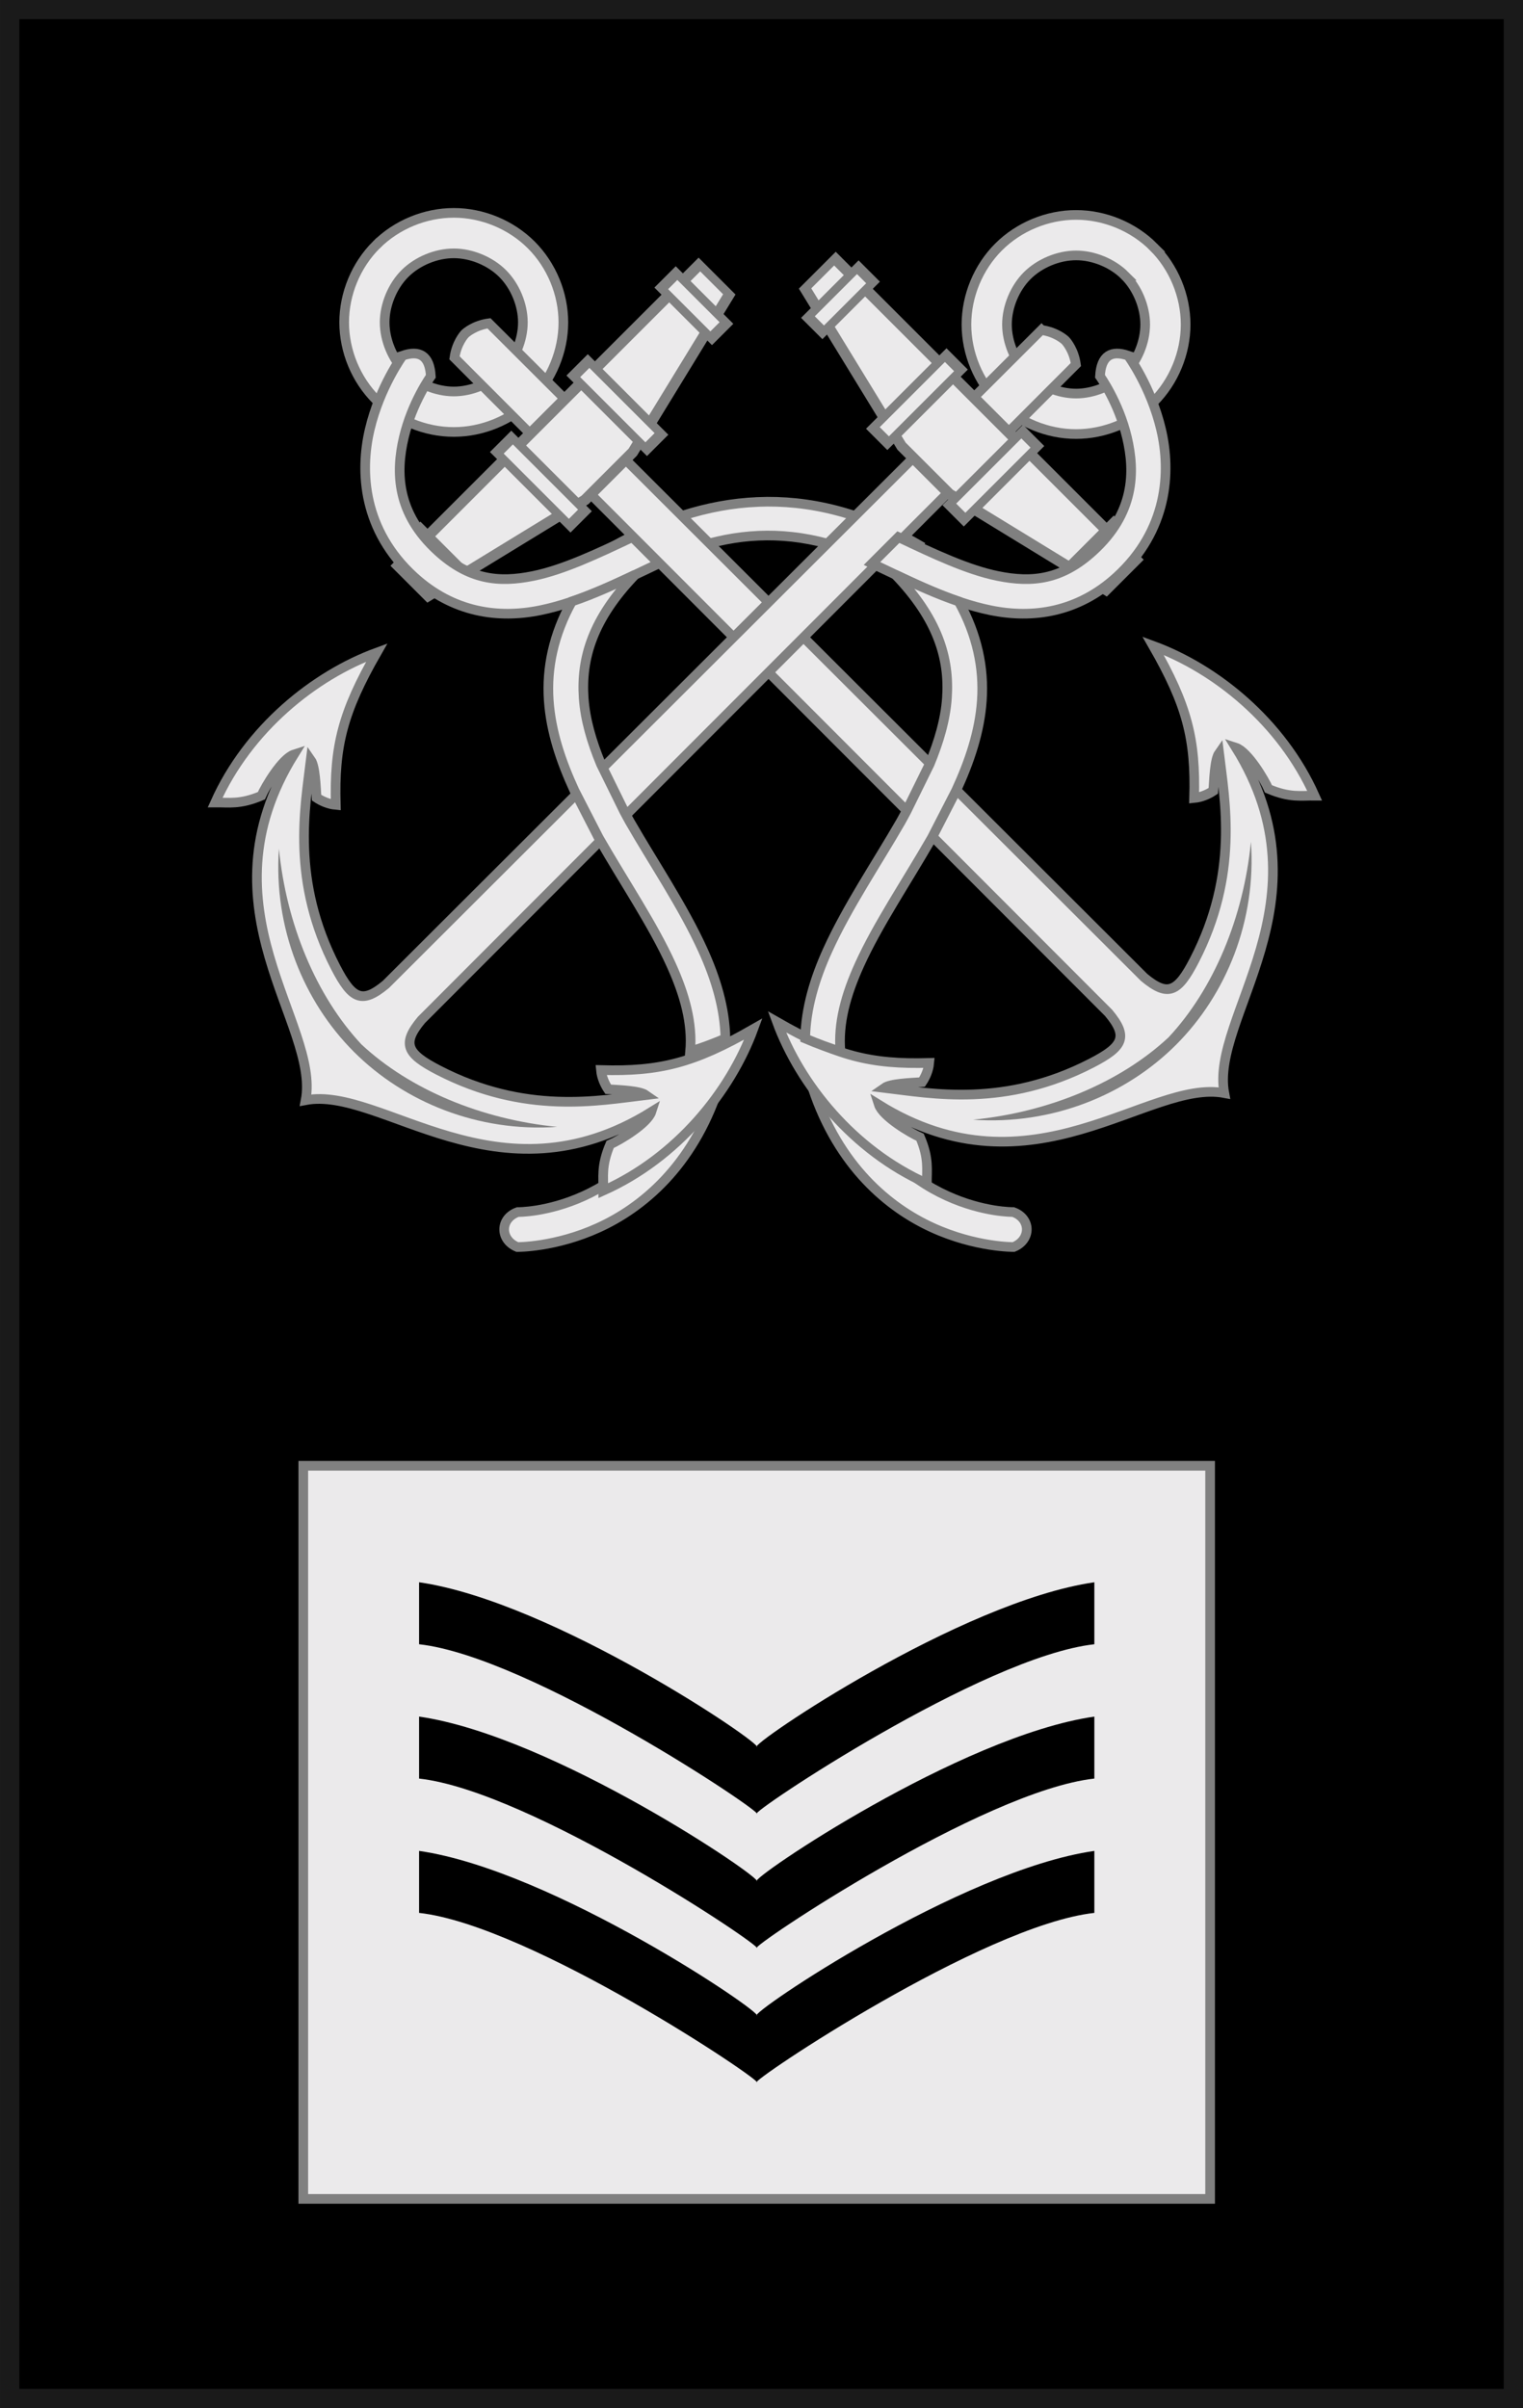
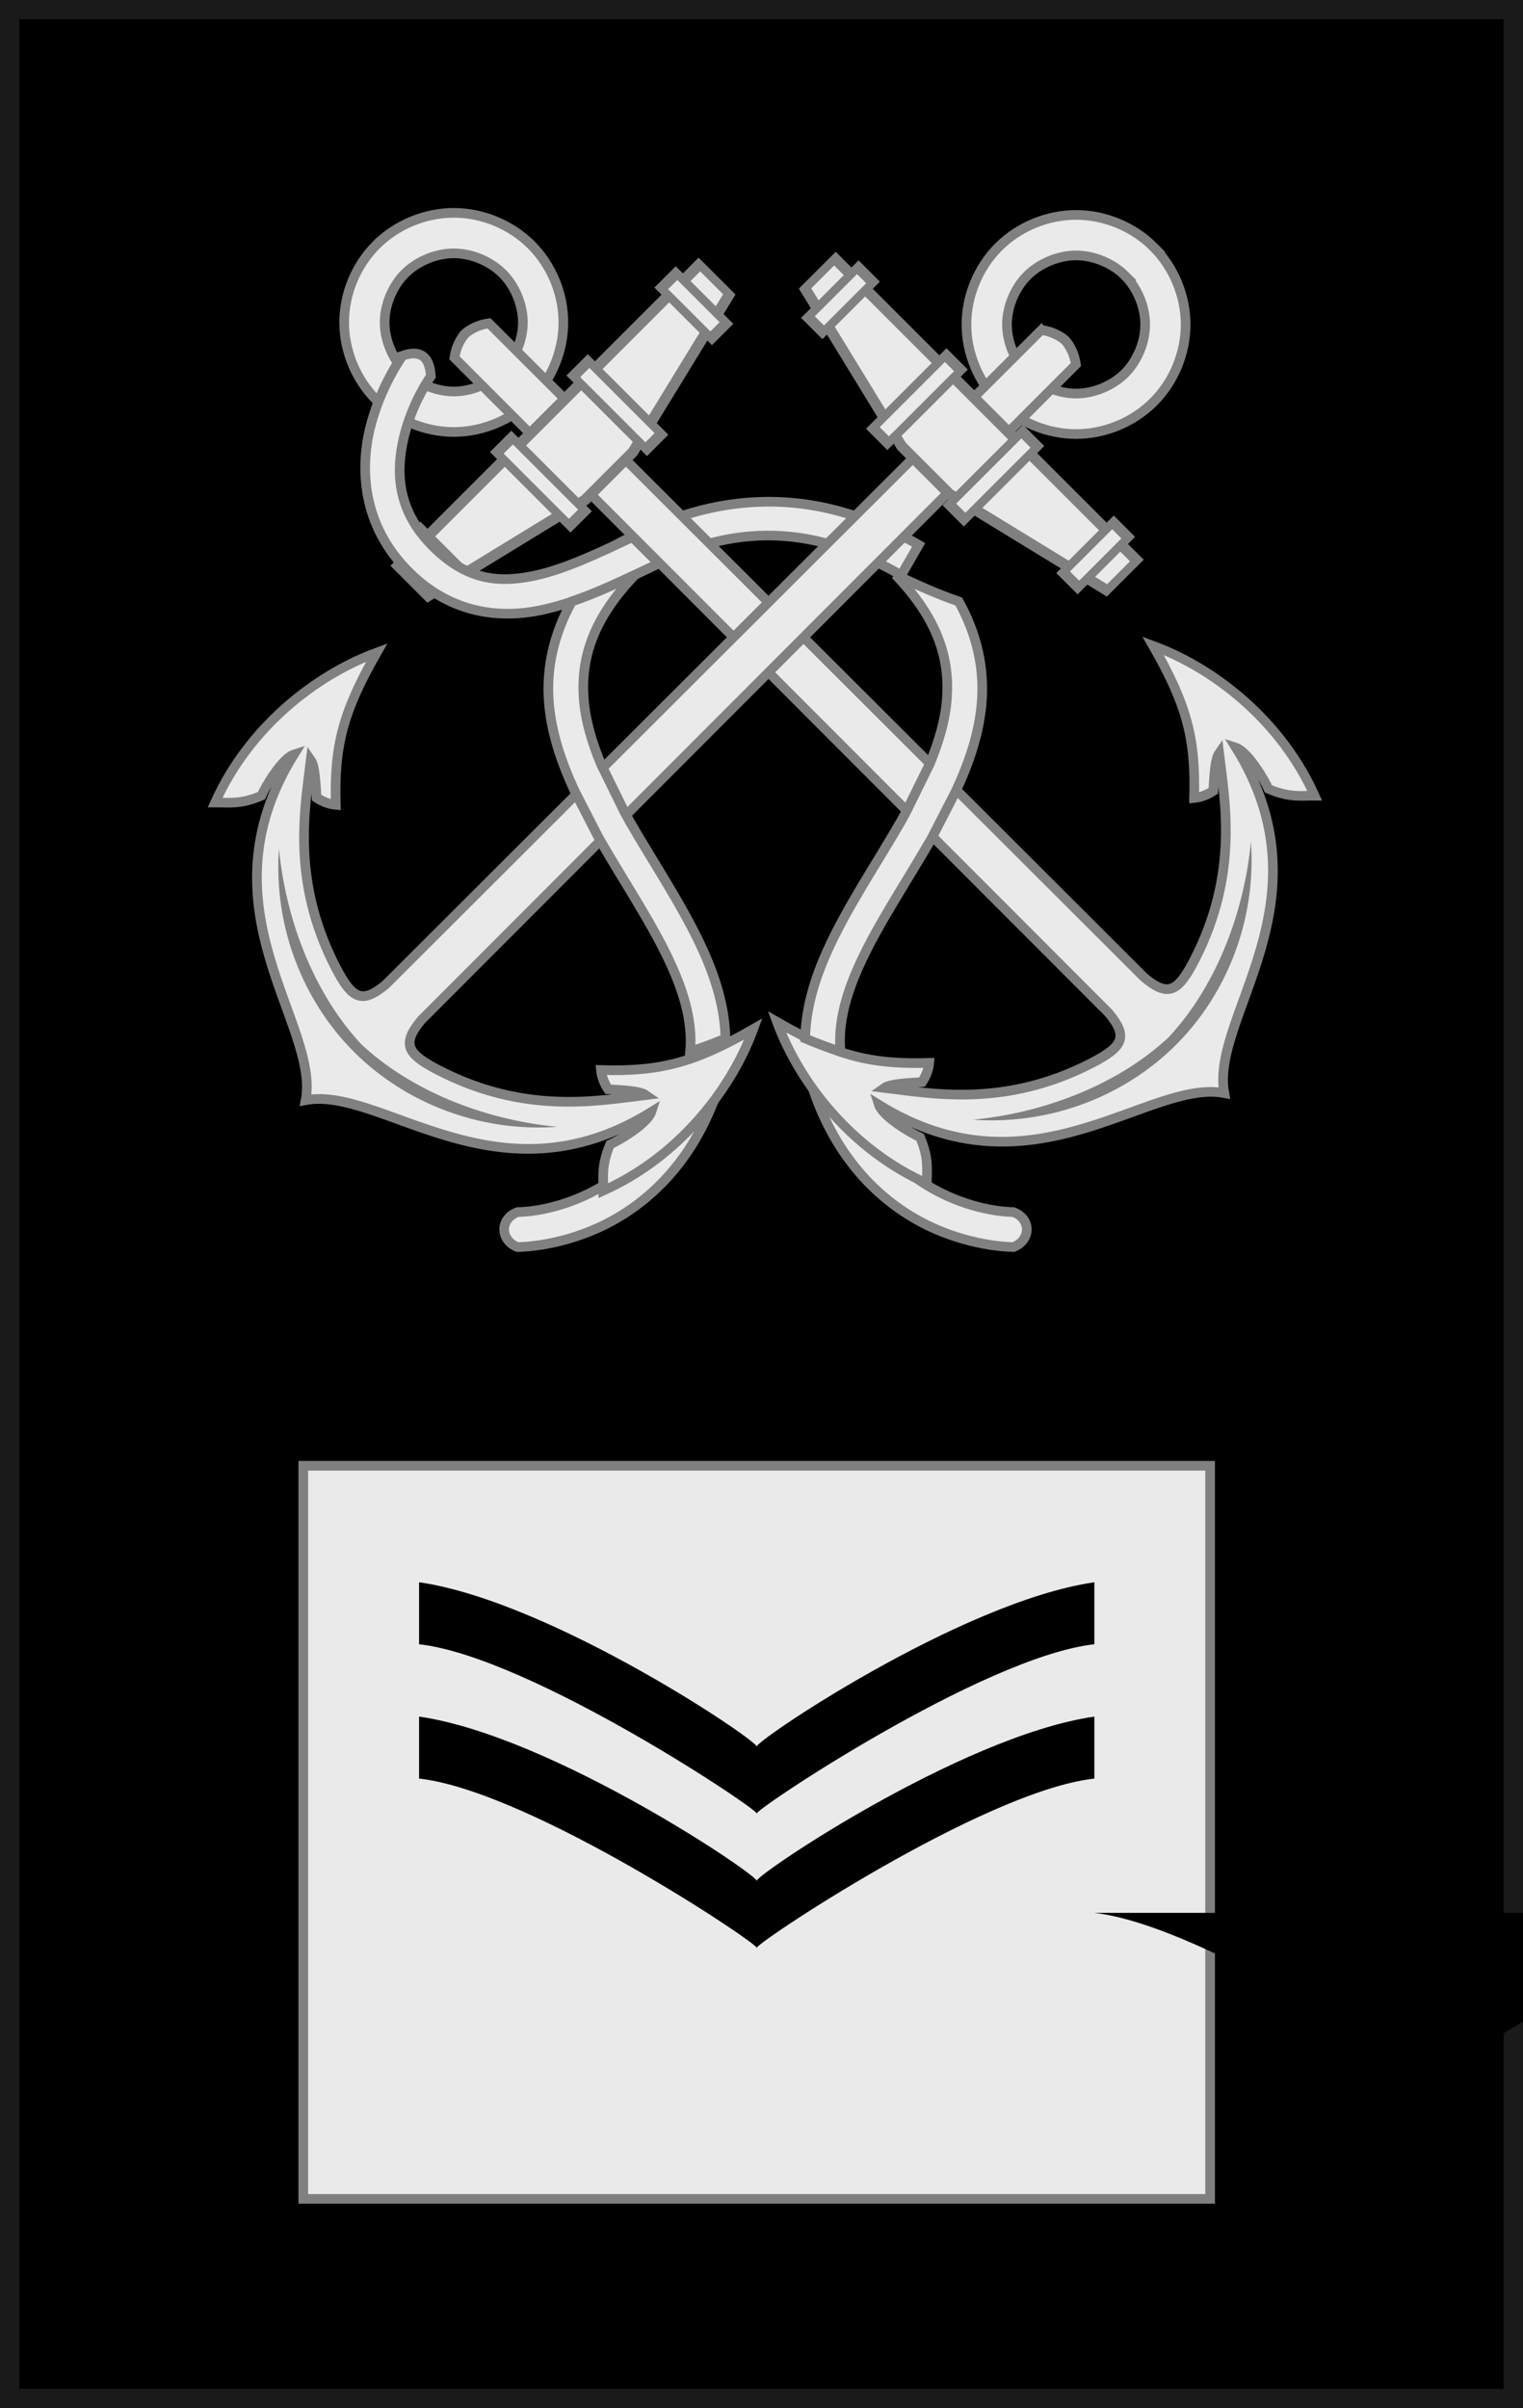
<svg xmlns="http://www.w3.org/2000/svg" xmlns:ns1="http://sodipodi.sourceforge.net/DTD/sodipodi-0.dtd" xmlns:ns2="http://www.inkscape.org/namespaces/inkscape" width="20.885mm" height="33.027mm" version="1.1" viewBox="0 0 74.003 117.02" id="svg2268" ns1:docname="Oman-Navy-OR-4.svg" ns2:version="1.3 (0e150ed6c4, 2023-07-21)" xml:space="preserve">
  <rect x="0" y="0" width="74.003" height="117.02" fill="#333333" stroke="none" />
  <defs id="defs2272">
    <clipPath clipPathUnits="userSpaceOnUse" id="clipPath12526">
      <path d="M 11.991,11.991 H 583.285 V 829.899 H 11.991 Z" id="path12528" ns2:connector-curvature="0" />
    </clipPath>
    <clipPath clipPathUnits="userSpaceOnUse" id="clipPath12526-0">
-       <path d="M 11.991,11.991 H 583.285 V 829.899 H 11.991 Z" id="path12528-1" ns2:connector-curvature="0" />
-     </clipPath>
+       </clipPath>
    <clipPath clipPathUnits="userSpaceOnUse" id="clipPath12526-4">
      <path d="M 11.991,11.991 H 583.285 V 829.899 H 11.991 Z" id="path12528-2" ns2:connector-curvature="0" />
    </clipPath>
    <clipPath clipPathUnits="userSpaceOnUse" id="clipPath12526-6">
      <path d="M 11.991,11.991 H 583.285 V 829.899 H 11.991 Z" id="path12528-9" ns2:connector-curvature="0" />
    </clipPath>
    <clipPath clipPathUnits="userSpaceOnUse" id="clipPath12526-9">
      <path d="M 11.991,11.991 H 583.285 V 829.899 H 11.991 Z" id="path12528-99" ns2:connector-curvature="0" />
    </clipPath>
    <clipPath clipPathUnits="userSpaceOnUse" id="clipPath18928">
      <path d="M 11.991,11.991 H 583.285 V 829.899 H 11.991 Z" id="path18930" ns2:connector-curvature="0" />
    </clipPath>
    <clipPath clipPathUnits="userSpaceOnUse" id="clipPath12526-62">
      <path d="M 11.991,11.991 H 583.285 V 829.899 H 11.991 Z" id="path12528-5" ns2:connector-curvature="0" />
    </clipPath>
    <clipPath clipPathUnits="userSpaceOnUse" id="clipPath18928-4">
      <path d="M 11.991,11.991 H 583.285 V 829.899 H 11.991 Z" id="path18930-1" ns2:connector-curvature="0" />
    </clipPath>
    <clipPath clipPathUnits="userSpaceOnUse" id="clipPath12526-2">
      <path d="M 11.991,11.991 H 583.285 V 829.899 H 11.991 Z" id="path12528-18" ns2:connector-curvature="0" />
    </clipPath>
    <clipPath clipPathUnits="userSpaceOnUse" id="clipPath18928-5">
      <path d="M 11.991,11.991 H 583.285 V 829.899 H 11.991 Z" id="path18930-4" ns2:connector-curvature="0" />
    </clipPath>
    <clipPath clipPathUnits="userSpaceOnUse" id="clipPath12526-3">
      <path d="M 11.991,11.991 H 583.285 V 829.899 H 11.991 Z" id="path12528-3" ns2:connector-curvature="0" />
    </clipPath>
    <clipPath clipPathUnits="userSpaceOnUse" id="clipPath18928-3">
      <path d="M 11.991,11.991 H 583.285 V 829.899 H 11.991 Z" id="path18930-3" ns2:connector-curvature="0" />
    </clipPath>
    <clipPath clipPathUnits="userSpaceOnUse" id="clipPath12526-44">
      <path d="M 11.991,11.991 H 583.285 V 829.899 H 11.991 Z" id="path12528-34" ns2:connector-curvature="0" />
    </clipPath>
    <clipPath clipPathUnits="userSpaceOnUse" id="clipPath18928-6">
      <path d="M 11.991,11.991 H 583.285 V 829.899 H 11.991 Z" id="path18930-34" ns2:connector-curvature="0" />
    </clipPath>
    <clipPath clipPathUnits="userSpaceOnUse" id="clipPath12526-93">
      <path d="M 11.991,11.991 H 583.285 V 829.899 H 11.991 Z" id="path12528-13" ns2:connector-curvature="0" />
    </clipPath>
    <clipPath id="clipPath12526-8" clipPathUnits="userSpaceOnUse">
      <path ns2:connector-curvature="0" id="path12528-8" d="M 11.991,11.991 H 583.285 V 829.899 H 11.991 Z" />
    </clipPath>
    <clipPath id="clipPath12526-0-5" clipPathUnits="userSpaceOnUse">
      <path ns2:connector-curvature="0" id="path12528-1-3" d="M 11.991,11.991 H 583.285 V 829.899 H 11.991 Z" />
    </clipPath>
    <clipPath id="clipPath12526-4-9" clipPathUnits="userSpaceOnUse">
-       <path ns2:connector-curvature="0" id="path12528-2-8" d="M 11.991,11.991 H 583.285 V 829.899 H 11.991 Z" />
-     </clipPath>
+       </clipPath>
    <clipPath id="clipPath12526-6-3" clipPathUnits="userSpaceOnUse">
      <path ns2:connector-curvature="0" id="path12528-9-2" d="M 11.991,11.991 H 583.285 V 829.899 H 11.991 Z" />
    </clipPath>
    <clipPath id="clipPath12526-9-1" clipPathUnits="userSpaceOnUse">
      <path ns2:connector-curvature="0" id="path12528-99-5" d="M 11.991,11.991 H 583.285 V 829.899 H 11.991 Z" />
    </clipPath>
    <clipPath id="clipPath18928-34" clipPathUnits="userSpaceOnUse">
      <path ns2:connector-curvature="0" id="path18930-33" d="M 11.991,11.991 H 583.285 V 829.899 H 11.991 Z" />
    </clipPath>
    <clipPath id="clipPath12526-62-9" clipPathUnits="userSpaceOnUse">
      <path ns2:connector-curvature="0" id="path12528-5-6" d="M 11.991,11.991 H 583.285 V 829.899 H 11.991 Z" />
    </clipPath>
    <clipPath id="clipPath18928-4-5" clipPathUnits="userSpaceOnUse">
      <path ns2:connector-curvature="0" id="path18930-1-5" d="M 11.991,11.991 H 583.285 V 829.899 H 11.991 Z" />
    </clipPath>
    <clipPath id="clipPath12526-2-2" clipPathUnits="userSpaceOnUse">
      <path ns2:connector-curvature="0" id="path12528-18-4" d="M 11.991,11.991 H 583.285 V 829.899 H 11.991 Z" />
    </clipPath>
    <clipPath id="clipPath18928-5-7" clipPathUnits="userSpaceOnUse">
      <path ns2:connector-curvature="0" id="path18930-4-5" d="M 11.991,11.991 H 583.285 V 829.899 H 11.991 Z" />
    </clipPath>
    <clipPath id="clipPath12526-3-8" clipPathUnits="userSpaceOnUse">
      <path ns2:connector-curvature="0" id="path12528-3-7" d="M 11.991,11.991 H 583.285 V 829.899 H 11.991 Z" />
    </clipPath>
    <clipPath id="clipPath18928-3-8" clipPathUnits="userSpaceOnUse">
      <path ns2:connector-curvature="0" id="path18930-3-6" d="M 11.991,11.991 H 583.285 V 829.899 H 11.991 Z" />
    </clipPath>
    <clipPath id="clipPath12526-44-1" clipPathUnits="userSpaceOnUse">
      <path ns2:connector-curvature="0" id="path12528-34-6" d="M 11.991,11.991 H 583.285 V 829.899 H 11.991 Z" />
    </clipPath>
    <clipPath id="clipPath18928-6-3" clipPathUnits="userSpaceOnUse">
-       <path ns2:connector-curvature="0" id="path18930-34-8" d="M 11.991,11.991 H 583.285 V 829.899 H 11.991 Z" />
-     </clipPath>
+       </clipPath>
    <clipPath id="clipPath12526-93-1" clipPathUnits="userSpaceOnUse">
      <path ns2:connector-curvature="0" id="path12528-13-7" d="M 11.991,11.991 H 583.285 V 829.899 H 11.991 Z" />
    </clipPath>
    <ns2:perspective id="perspective7319" ns2:persp3d-origin="37.491074 : 63.639292 : 1" ns2:vp_z="74.982147 : 95.458939 : 1" ns2:vp_y="0 : 1000 : 0" ns2:vp_x="0 : 95.458939 : 1" ns1:type="inkscape:persp3d" />
  </defs>
  <ns1:namedview pagecolor="#ffffff" bordercolor="#666666" borderopacity="1" objecttolerance="10" gridtolerance="10" guidetolerance="10" ns2:pageopacity="0" ns2:pageshadow="2" ns2:window-width="1920" ns2:window-height="1009" id="namedview2270" showgrid="false" ns2:zoom="2.8284271" ns2:cx="125.86501" ns2:cy="88.918678" ns2:window-x="-8" ns2:window-y="-8" ns2:window-maximized="1" ns2:current-layer="svg2268" ns2:snap-bbox="true" ns2:snap-bbox-midpoints="true" ns2:showpageshadow="2" ns2:pagecheckerboard="0" ns2:deskcolor="#d1d1d1" ns2:document-units="mm" />
  <rect style="opacity:1;fill:#ff00ff;fill-opacity:1;stroke:none;stroke-width:0.481;stroke-dasharray:none;stroke-opacity:1" id="rect2" width="56.251" height="52.501" x="9.067" y="9.268" />
  <g style="fill:#ffe24b;stroke-width:3.223" id="g4" transform="matrix(0.432,0,0,0.441,-294.16,-331.39)" />
  <g style="fill:#ffe24b;stroke-width:3.223" id="g6" transform="matrix(-0.432,0,0,0.441,1963.23,-331.39)" />
  <g style="fill:#ffe24b;stroke-width:3.223" id="g8" transform="matrix(0.432,0,0,0.441,771.98,-355.15)" />
  <g style="fill:#ffe24b;stroke-width:3.223" id="g10" transform="matrix(-0.432,0,0,0.441,3029.33,-355.15)" />
  <g style="fill:#ffe24b;stroke-width:3.223" id="g12" transform="matrix(0.035,0,0,0.029,185.693,16.95)" />
  <g style="fill:#ffe24b;stroke-width:3.223" id="g14" transform="matrix(-0.035,0,0,0.029,367.85,16.95)" />
  <g style="fill:#ffe24b;stroke-width:3.223" id="g16" transform="matrix(0.035,0,0,0.029,271.723,15.4)" />
  <g style="fill:#ffe24b;stroke-width:3.223" id="g18" transform="matrix(-0.035,0,0,0.029,453.88,15.4)" />
  <path ns2:connector-curvature="0" style="fill:#000000;stroke:#1a1a1a;stroke-width:0.938;fill-opacity:1;stroke-opacity:1" id="path20" d="M 0.47,0.46 H 73.536 V 116.55 H 0.47 Z" />
  <g id="g4884" transform="matrix(0.938,0,0,0.938,-161.503,-165.563)">
    <g transform="translate(-2.73,-20.433)" id="g6125" />
  </g>
  <path style="fill:#e39312;fill-opacity:1;stroke:none;stroke-width:0.938" d="" id="path3950" ns2:connector-curvature="0" />
  <rect style="fill:#ebeaeb;fill-opacity:1;stroke:#808080;stroke-width:0.469;stroke-dasharray:none;stroke-opacity:1" id="rect1" width="44.063" height="35.625" x="14.737" y="71.224" />
  <g id="g2" transform="translate(-4.6264649e-7,3.264)">
-     <path ns1:nodetypes="ccccccc" ns2:connector-curvature="0" id="path16778" d="m 53.175,89.687 v -3.012 c -6.529,0.941 -16.769,7.908 -16.406,8.001 0.362,-0.093 -9.878,-7.061 -16.406,-8.001 v 3.012 c 5.435,0.601 16.804,8.238 16.406,8.238 -0.397,0 10.972,-7.637 16.406,-8.238 z" style="fill:#000000;fill-opacity:1;fill-rule:evenodd;stroke:none;stroke-width:0.254;stroke-miterlimit:4;stroke-dasharray:none;stroke-opacity:1" />
+     <path ns1:nodetypes="ccccccc" ns2:connector-curvature="0" id="path16778" d="m 53.175,89.687 v -3.012 v 3.012 c 5.435,0.601 16.804,8.238 16.406,8.238 -0.397,0 10.972,-7.637 16.406,-8.238 z" style="fill:#000000;fill-opacity:1;fill-rule:evenodd;stroke:none;stroke-width:0.254;stroke-miterlimit:4;stroke-dasharray:none;stroke-opacity:1" />
    <path ns1:nodetypes="ccccccc" ns2:connector-curvature="0" id="path16778-7" d="M 53.175,83.16 V 80.148 c -6.529,0.941 -16.769,7.908 -16.406,8.001 0.362,-0.093 -9.878,-7.061 -16.406,-8.001 v 3.012 c 5.435,0.601 16.804,8.238 16.406,8.238 -0.397,0 10.972,-7.637 16.406,-8.238 z" style="fill:#000000;fill-opacity:1;fill-rule:evenodd;stroke:none;stroke-width:0.254;stroke-miterlimit:4;stroke-dasharray:none;stroke-opacity:1" />
    <path ns1:nodetypes="ccccccc" ns2:connector-curvature="0" id="path16778-7-3" d="m 53.175,76.633 v -3.012 c -6.529,0.941 -16.769,7.908 -16.406,8.001 0.362,-0.093 -9.878,-7.061 -16.406,-8.001 v 3.012 c 5.435,0.601 16.804,8.238 16.406,8.238 -0.397,0 10.972,-7.637 16.406,-8.238 z" style="fill:#000000;fill-opacity:1;fill-rule:evenodd;stroke:none;stroke-width:0.254;stroke-miterlimit:4;stroke-dasharray:none;stroke-opacity:1" />
  </g>
  <g transform="matrix(0.432,0,0,0.441,-427.258,-338.921)" fill="#ffe24b" stroke-width="3.223" id="g1" />
  <g transform="matrix(-0.432,0,0,0.441,1830.132,-338.921)" fill="#ffe24b" stroke-width="3.223" id="g2-6" />
  <g transform="matrix(0.432,0,0,0.441,638.882,-362.681)" fill="#ffe24b" stroke-width="3.223" id="g3" />
  <g transform="matrix(-0.432,0,0,0.441,2896.232,-362.681)" fill="#ffe24b" stroke-width="3.223" id="g4-5" />
  <g transform="matrix(0.035,0,0,0.029,52.595,9.419)" fill="#ffe24b" stroke-width="3.223" id="g5" />
  <g transform="matrix(-0.035,0,0,0.029,234.752,9.419)" fill="#ffe24b" stroke-width="3.223" id="g6-4" />
  <g transform="matrix(0.035,0,0,0.029,138.625,7.869)" fill="#ffe24b" stroke-width="3.223" id="g7" />
  <g transform="matrix(-0.035,0,0,0.029,320.782,7.869)" fill="#ffe24b" stroke-width="3.223" id="g8-8" />
  <g transform="translate(-300.069,-664.661)" stroke-width="0.469" id="g30" style="fill:#ebeaeb;fill-opacity:1;stroke:#808080;stroke-opacity:1;stroke-width:0.469;stroke-dasharray:none">
    <path d="m 336.88,689.05 c -2.478,0.104 -4.831,0.922 -7.076,2.191 l 0.836,1.478 c 4.174,-2.36 8.184,-3.012 13.219,-0.111 l 0.848,-1.473 c -2.746,-1.582 -5.348,-2.19 -7.826,-2.086 z" color="#000000" color-rendering="auto" fill="#fddd10" fill-rule="evenodd" image-rendering="auto" shape-rendering="auto" solid-color="#000000" stroke="#bd8910" style="text-indent:0;text-decoration-line:none;text-decoration-style:solid;text-decoration-color:#000000;text-transform:none;white-space:normal;isolation:auto;mix-blend-mode:normal;fill:#ebeaeb;fill-opacity:1;stroke:#808080;stroke-opacity:1;stroke-width:0.469;stroke-dasharray:none" id="path9" />
    <path d="m 339.55,717.51 c 1.274,3.846 3.723,5.844 5.831,6.806 2.108,0.962 3.942,0.939 3.942,0.939 0.86,-0.355 0.849,-1.39 -0.024,-1.7 0,0 -1.444,0.022 -3.212,-0.784 -1.769,-0.807 -3.794,-2.389 -4.922,-5.795 z m -6.187,-0.533 c -1.128,3.406 -3.153,4.988 -4.922,5.795 -1.769,0.807 -3.212,0.784 -3.212,0.784 -0.873,0.31 -0.884,1.345 -0.024,1.7 0,0 1.834,0.022 3.942,-0.939 2.108,-0.962 4.557,-2.96 5.831,-6.806 z" color="#000000" color-rendering="auto" fill="#fddd10" fill-rule="evenodd" image-rendering="auto" shape-rendering="auto" solid-color="#000000" stroke="#bc8810" stroke-width="0.469" style="text-indent:0;text-decoration-line:none;text-decoration-style:solid;text-decoration-color:#000000;text-transform:none;white-space:normal;isolation:auto;mix-blend-mode:normal;fill:#ebeaeb;fill-opacity:1;stroke:#808080;stroke-opacity:1;stroke-width:0.469;stroke-dasharray:none" id="path10" />
    <g transform="matrix(-0.707,0.707,0.707,0.707,31.467,12.927)" id="g19" style="fill:#ebeaeb;fill-opacity:1;stroke:#808080;stroke-opacity:1;stroke-width:0.469;stroke-dasharray:none">
      <path d="m 266.44,672.22 c -1.394,2.2e-4 -2.778,0.575 -3.764,1.56 -0.986,0.986 -1.56,2.37 -1.561,3.764 -2.1e-4,1.394 0.573,2.78 1.559,3.766 0.986,0.986 2.372,1.56 3.766,1.561 1.394,2e-4 2.78,-0.575 3.766,-1.561 0.986,-0.986 1.561,-2.371 1.56,-3.766 -2.4e-4,-1.394 -0.575,-2.78 -1.56,-3.766 -0.986,-0.986 -2.372,-1.559 -3.766,-1.559 z m 0,1.967 c 0.855,-1.3e-4 1.771,0.379 2.375,0.982 0.604,0.604 0.984,1.521 0.984,2.375 1.2e-4,0.854 -0.38,1.77 -0.984,2.375 -0.605,0.605 -1.521,0.985 -2.375,0.984 -0.854,-1.5e-4 -1.771,-0.38 -2.375,-0.984 -0.604,-0.604 -0.983,-1.52 -0.982,-2.375 1.5e-4,-0.853 0.38,-1.768 0.984,-2.373 0.605,-0.605 1.52,-0.984 2.373,-0.984 z" fill="#fddd10" stroke="#bc8810" stroke-width="0.469" id="path11" style="fill:#ebeaeb;fill-opacity:1;stroke:#808080;stroke-opacity:1;stroke-width:0.469;stroke-dasharray:none" />
      <g transform="matrix(0.609,0,0,0.639,60.589,263.87)" fill-rule="evenodd" stroke-width="0.752" id="g13" style="fill:#ebeaeb;fill-opacity:1;stroke:#808080;stroke-opacity:1;stroke-width:0.752;stroke-dasharray:none">
        <path d="m 336.08,649.32 -0.055,70.41 c -0.226,2.336 -1.053,2.614 -3.796,1.782 -7.411,-2.25 -10.747,-6.961 -13.082,-9.798 0.607,0.1 1.761,1.135 2.443,1.703 0.492,-0.092 1.054,-0.304 1.487,-0.645 -3.411,-3.075 -4.842,-5.37 -6.273,-10.397 -2.234,4.593 -2.962,11.003 -0.659,16.752 0.755,-0.735 1.526,-1.203 2.224,-2.847 -0.297,-0.72 -0.947,-3.134 -0.491,-3.978 3.288,13.439 16.684,13.1 20.149,17.963 3.466,-4.864 16.861,-4.524 20.149,-17.963 0.456,0.844 -0.194,3.258 -0.491,3.978 0.698,1.644 1.47,2.112 2.224,2.847 2.302,-5.749 1.575,-12.158 -0.659,-16.752 -1.43,5.027 -2.862,7.322 -6.273,10.397 0.432,0.341 0.995,0.552 1.487,0.645 0.682,-0.568 1.836,-1.603 2.443,-1.703 -2.336,2.837 -5.672,7.548 -13.082,9.798 -2.743,0.833 -3.57,0.554 -3.796,-1.782 l -0.055,-70.41 c -0.922,-0.664 -1.812,-0.724 -1.947,-0.724 -0.135,0 -1.026,0.059 -1.947,0.724 z" fill="#fddd10" stroke="#bc8810" stroke-width="0.752" id="path12" style="fill:#ebeaeb;fill-opacity:1;stroke:#808080;stroke-opacity:1;stroke-width:0.752;stroke-dasharray:none" />
        <path d="m 353.71,718.18 c -4.13,4.532 -9.994,6.892 -15.684,6.892 -5.689,0 -11.554,-2.36 -15.684,-6.892 4.67,3.659 10.408,5.918 15.684,6.088 5.276,-0.17 11.013,-2.429 15.684,-6.088 z" color="#000000" color-rendering="auto" fill="#bc8810" image-rendering="auto" shape-rendering="auto" solid-color="#000000" style="text-indent:0;text-decoration-line:none;text-decoration-style:solid;text-decoration-color:#000000;text-transform:none;white-space:normal;isolation:auto;mix-blend-mode:normal;fill:#808080;fill-opacity:1;stroke:none;stroke-opacity:1;stroke-width:0.752;stroke-dasharray:none" id="path13" />
      </g>
      <g transform="matrix(0.518,0,0,0.654,100.43,235.98)" fill="#fddd10" stroke="#bc8810" stroke-width="0.805" id="g18-2" style="fill:#ebeaeb;fill-opacity:1;stroke:#808080;stroke-opacity:1;stroke-width:0.805;stroke-dasharray:none">
        <path d="m 317.22,691.4 -16.873,-3.219 v -3.141 h 40.081 v 3.141 L 323.555,691.4 h -3.167 z" fill-rule="evenodd" id="path14" style="fill:#ebeaeb;fill-opacity:1;stroke:#808080;stroke-opacity:1;stroke-width:0.805;stroke-dasharray:none" />
        <path d="m 338.34,684.29 h -2.025 v 5.244 h 2.025 z" id="path15" style="fill:#ebeaeb;fill-opacity:1;stroke:#808080;stroke-opacity:1;stroke-width:0.805;stroke-dasharray:none" />
        <path d="m 304.46,684.29 h -2.025 v 5.244 h 2.025 z" id="path16" style="fill:#ebeaeb;fill-opacity:1;stroke:#808080;stroke-opacity:1;stroke-width:0.805;stroke-dasharray:none" />
        <path d="m 326.28,684.29 h -2.025 v 7.659 h 2.025 z" id="path17" style="fill:#ebeaeb;fill-opacity:1;stroke:#808080;stroke-opacity:1;stroke-width:0.805;stroke-dasharray:none" />
        <path d="m 316.13,684.29 h -2.025 v 7.659 h 2.025 z" id="path18" style="fill:#ebeaeb;fill-opacity:1;stroke:#808080;stroke-opacity:1;stroke-width:0.805;stroke-dasharray:none" />
      </g>
    </g>
    <path d="m 319.63,681.94 c 0.826,-0.28 1.316,-0.002 1.373,1 0,0 -0.91,1.268 -1.313,2.976 -0.403,1.708 -0.356,3.692 1.648,5.52 1.517,1.384 2.937,1.556 4.636,1.211 1.471,-0.299 3.115,-1.079 4.825,-1.889 l 1.282,1.282 c -1.893,0.896 -3.8,1.875 -5.769,2.275 -2.045,0.416 -4.228,0.105 -6.121,-1.621 -2.474,-2.257 -2.649,-5.085 -2.157,-7.168 0.492,-2.083 1.597,-3.585 1.597,-3.585 z" color="#000000" color-rendering="auto" fill="#fddd10" fill-rule="evenodd" image-rendering="auto" shape-rendering="auto" solid-color="#000000" stroke="#bc8810" stroke-width="0.469" style="text-indent:0;text-decoration-line:none;text-decoration-style:solid;text-decoration-color:#000000;text-transform:none;white-space:normal;isolation:auto;mix-blend-mode:normal;fill:#ebeaeb;fill-opacity:1;stroke:#808080;stroke-opacity:1;stroke-width:0.469;stroke-dasharray:none" id="path19" />
    <path d="m 356.12,676.66 c -0.986,-0.985 -2.371,-1.558 -3.765,-1.558 -1.394,10e-6 -2.779,0.572 -3.765,1.558 -0.986,0.986 -1.56,2.371 -1.561,3.765 -2.2e-4,1.394 0.574,2.78 1.559,3.766 0.986,0.986 2.372,1.559 3.766,1.559 1.394,1e-5 2.78,-0.573 3.766,-1.559 0.986,-0.986 1.559,-2.372 1.559,-3.766 -2.2e-4,-1.394 -0.575,-2.779 -1.561,-3.765 z m -1.391,1.391 c 0.605,0.604 0.985,1.52 0.985,2.374 1.3e-4,0.854 -0.379,1.771 -0.983,2.375 -0.604,0.604 -1.52,0.983 -2.375,0.983 -0.855,0 -1.772,-0.38 -2.375,-0.983 -0.604,-0.604 -0.983,-1.521 -0.983,-2.375 1.4e-4,-0.854 0.38,-1.77 0.985,-2.374 0.604,-0.603 1.519,-0.982 2.374,-0.982 0.855,0 1.77,0.379 2.374,0.982 z" fill="#fddd10" stroke="#bc8810" stroke-width="0.469" id="path20-4" style="fill:#ebeaeb;fill-opacity:1;stroke:#808080;stroke-opacity:1;stroke-width:0.469;stroke-dasharray:none" />
    <g transform="matrix(0.431,0.431,-0.452,0.452,499.31,242.35)" fill-rule="evenodd" stroke-width="0.752" id="g22" style="fill:#ebeaeb;fill-opacity:1;stroke:#808080;stroke-opacity:1;stroke-width:0.752;stroke-dasharray:none">
      <path d="m 336.08,649.32 -0.055,70.41 c -0.226,2.336 -1.053,2.614 -3.796,1.782 -7.411,-2.25 -10.747,-6.961 -13.082,-9.798 0.607,0.1 1.761,1.135 2.443,1.703 0.492,-0.092 1.054,-0.304 1.487,-0.645 -3.411,-3.075 -4.842,-5.37 -6.273,-10.397 -2.234,4.593 -2.962,11.003 -0.659,16.752 0.755,-0.735 1.526,-1.203 2.224,-2.847 -0.297,-0.72 -0.947,-3.134 -0.491,-3.978 3.288,13.439 16.684,13.1 20.149,17.963 3.466,-4.864 16.861,-4.524 20.149,-17.963 0.456,0.844 -0.194,3.258 -0.491,3.978 0.698,1.644 1.47,2.112 2.224,2.847 2.302,-5.749 1.575,-12.158 -0.659,-16.752 -1.43,5.027 -2.862,7.322 -6.273,10.397 0.432,0.341 0.995,0.552 1.487,0.645 0.682,-0.568 1.836,-1.603 2.443,-1.703 -2.336,2.837 -5.672,7.548 -13.082,9.798 -2.743,0.833 -3.57,0.554 -3.796,-1.782 l -0.055,-70.41 c -0.922,-0.664 -1.812,-0.724 -1.947,-0.724 -0.135,0 -1.026,0.059 -1.947,0.724 z" fill="#fddd10" stroke="#bc8810" stroke-width="0.752" id="path21" style="fill:#ebeaeb;fill-opacity:1;stroke:#808080;stroke-opacity:1;stroke-width:0.752;stroke-dasharray:none" />
      <path d="m 353.71,718.18 c -4.13,4.532 -9.994,6.892 -15.684,6.892 -5.689,0 -11.554,-2.36 -15.684,-6.892 4.67,3.659 10.408,5.918 15.684,6.088 5.276,-0.17 11.013,-2.429 15.684,-6.088 z" color="#000000" color-rendering="auto" fill="#bc8810" image-rendering="auto" shape-rendering="auto" solid-color="#000000" style="text-indent:0;text-decoration-line:none;text-decoration-style:solid;text-decoration-color:#000000;text-transform:none;white-space:normal;isolation:auto;mix-blend-mode:normal;fill:#808080;fill-opacity:1;stroke:none;stroke-opacity:1;stroke-width:0.752;stroke-dasharray:none" id="path22" />
    </g>
    <g transform="matrix(0.366,0.366,-0.462,0.462,547.2,250.81)" fill="#fddd10" stroke="#bc8810" stroke-width="0.805" id="g27" style="fill:#ebeaeb;fill-opacity:1;stroke:#808080;stroke-opacity:1;stroke-width:0.805;stroke-dasharray:none">
      <path d="m 317.22,691.4 -16.873,-3.219 v -3.141 h 40.081 v 3.141 L 323.555,691.4 h -3.167 z" fill-rule="evenodd" id="path23" style="fill:#ebeaeb;fill-opacity:1;stroke:#808080;stroke-opacity:1;stroke-width:0.805;stroke-dasharray:none" />
      <path d="m 338.34,684.29 h -2.025 v 5.244 h 2.025 z" id="path24" style="fill:#ebeaeb;fill-opacity:1;stroke:#808080;stroke-opacity:1;stroke-width:0.805;stroke-dasharray:none" />
      <path d="m 304.46,684.29 h -2.025 v 5.244 h 2.025 z" id="path25" style="fill:#ebeaeb;fill-opacity:1;stroke:#808080;stroke-opacity:1;stroke-width:0.805;stroke-dasharray:none" />
      <path d="m 326.28,684.29 h -2.025 v 7.659 h 2.025 z" id="path26" style="fill:#ebeaeb;fill-opacity:1;stroke:#808080;stroke-opacity:1;stroke-width:0.805;stroke-dasharray:none" />
      <path d="m 316.13,684.29 h -2.025 v 7.659 h 2.025 z" id="path27" style="fill:#ebeaeb;fill-opacity:1;stroke:#808080;stroke-opacity:1;stroke-width:0.805;stroke-dasharray:none" />
    </g>
-     <path d="m 354.89,681.94 c -0.826,-0.28 -1.316,-0.002 -1.373,1 0,0 0.91,1.268 1.313,2.976 0.403,1.708 0.356,3.692 -1.648,5.52 -1.517,1.384 -2.937,1.556 -4.636,1.211 -1.471,-0.299 -3.115,-1.079 -4.825,-1.889 l -1.282,1.282 c 1.893,0.896 3.8,1.875 5.769,2.275 2.045,0.416 4.228,0.105 6.121,-1.621 2.474,-2.257 2.649,-5.085 2.157,-7.168 -0.492,-2.083 -1.597,-3.585 -1.597,-3.585 z" color="#000000" color-rendering="auto" fill="#fddd10" fill-rule="evenodd" image-rendering="auto" shape-rendering="auto" solid-color="#000000" stroke="#bc8810" stroke-width="0.469" style="text-indent:0;text-decoration-line:none;text-decoration-style:solid;text-decoration-color:#000000;text-transform:none;white-space:normal;isolation:auto;mix-blend-mode:normal;fill:#ebeaeb;fill-opacity:1;stroke:#808080;stroke-opacity:1;stroke-width:0.469;stroke-dasharray:none" id="path28" />
    <path d="m 329.27,701.79 c -0.451,-1.086 -0.767,-2.158 -0.84,-3.211 -0.134,-1.934 0.441,-3.85 2.502,-5.994 -1.016,0.483 -2.039,0.948 -3.076,1.301 -0.898,1.617 -1.232,3.24 -1.123,4.811 0.105,1.525 0.602,2.976 1.25,4.381 l 1.16,2.258 c 0.018,0.032 0.034,0.064 0.053,0.096 1.22,2.12 2.598,4.156 3.478,6.094 0.675,1.485 1.05,2.869 0.93,4.225 0.534,-0.158 1.107,-0.374 1.713,-0.629 -0.028,-1.471 -0.466,-2.914 -1.096,-4.299 -0.969,-2.131 -2.374,-4.195 -3.551,-6.24 -0.097,-0.168 -0.18,-0.334 -0.273,-0.502 l 4e-5,10e-6 z" color="#000000" color-rendering="auto" fill="#fddd10" fill-rule="evenodd" image-rendering="auto" shape-rendering="auto" solid-color="#000000" stroke="#bc8810" stroke-width="0.469" style="text-indent:0;text-decoration-line:none;text-decoration-style:solid;text-decoration-color:#000000;text-transform:none;white-space:normal;isolation:auto;mix-blend-mode:normal;fill:#ebeaeb;fill-opacity:1;stroke:#808080;stroke-opacity:1;stroke-width:0.469;stroke-dasharray:none" id="path29" />
    <path d="m 345.24,701.79 c 0.451,-1.086 0.767,-2.158 0.84,-3.211 0.134,-1.934 -0.441,-3.85 -2.502,-5.994 1.016,0.483 2.039,0.948 3.076,1.301 0.898,1.617 1.232,3.24 1.123,4.811 -0.105,1.525 -0.602,2.976 -1.25,4.381 l -1.16,2.258 c -0.018,0.032 -0.034,0.064 -0.053,0.096 -1.22,2.12 -2.598,4.156 -3.478,6.094 -0.675,1.485 -1.05,2.869 -0.93,4.225 -0.534,-0.158 -1.107,-0.374 -1.713,-0.629 0.028,-1.471 0.466,-2.914 1.096,-4.299 0.969,-2.131 2.374,-4.195 3.551,-6.24 0.097,-0.168 0.18,-0.334 0.273,-0.502 l -4e-5,10e-6 z" color="#000000" color-rendering="auto" fill="#fddd10" fill-rule="evenodd" image-rendering="auto" shape-rendering="auto" solid-color="#000000" stroke="#bc8810" stroke-width="0.469" style="text-indent:0;text-decoration-line:none;text-decoration-style:solid;text-decoration-color:#000000;text-transform:none;white-space:normal;isolation:auto;mix-blend-mode:normal;fill:#ebeaeb;fill-opacity:1;stroke:#808080;stroke-opacity:1;stroke-width:0.469;stroke-dasharray:none" id="path30" />
  </g>
</svg>